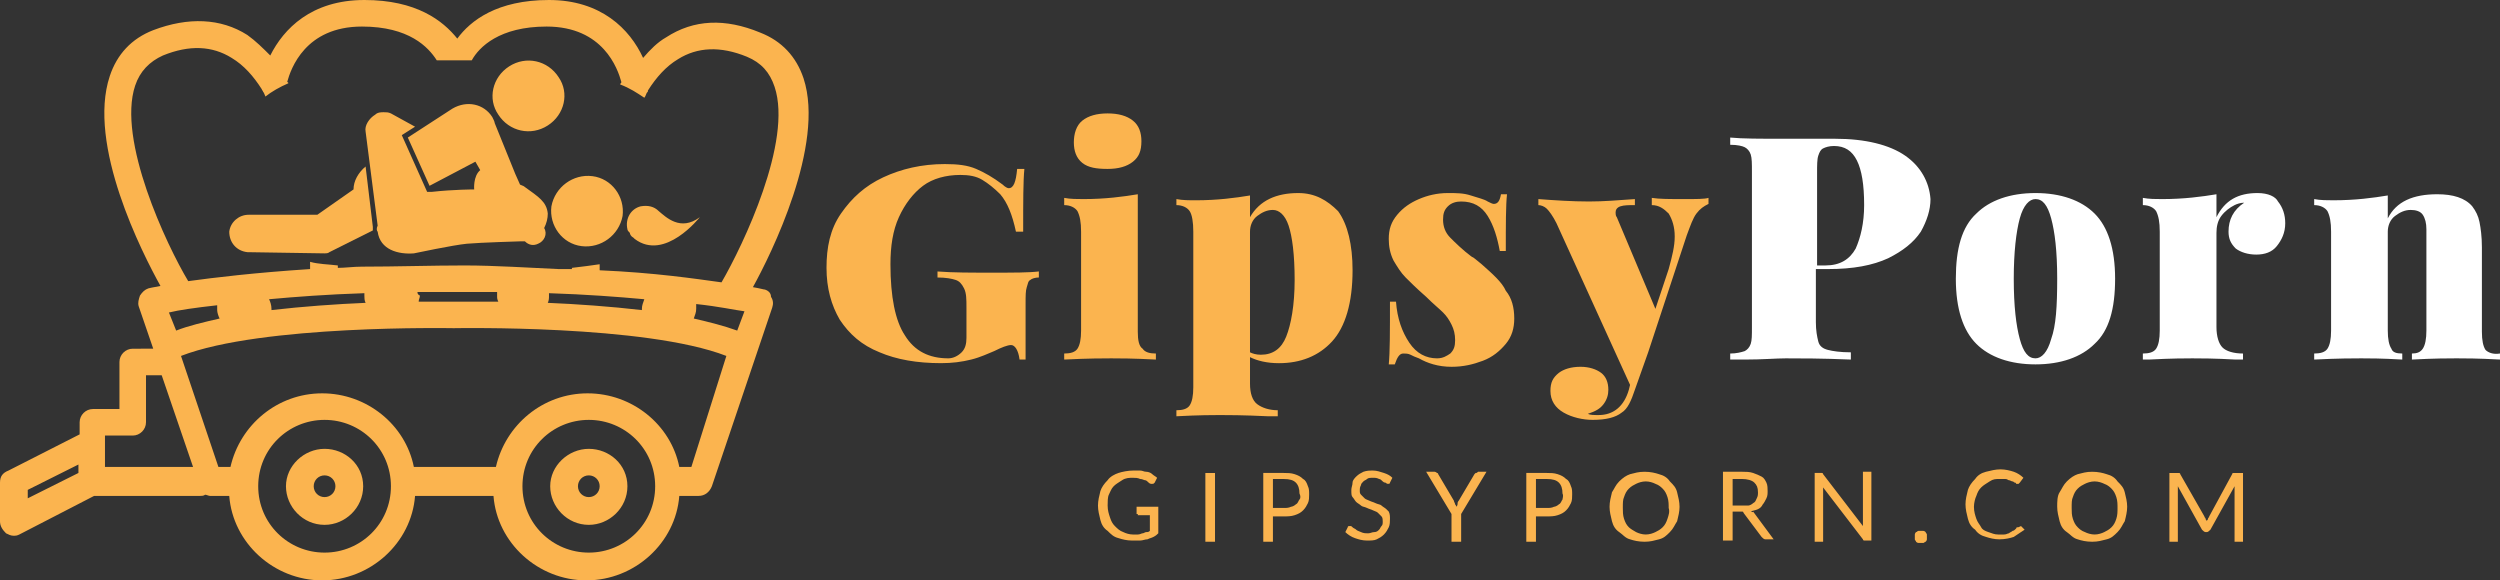
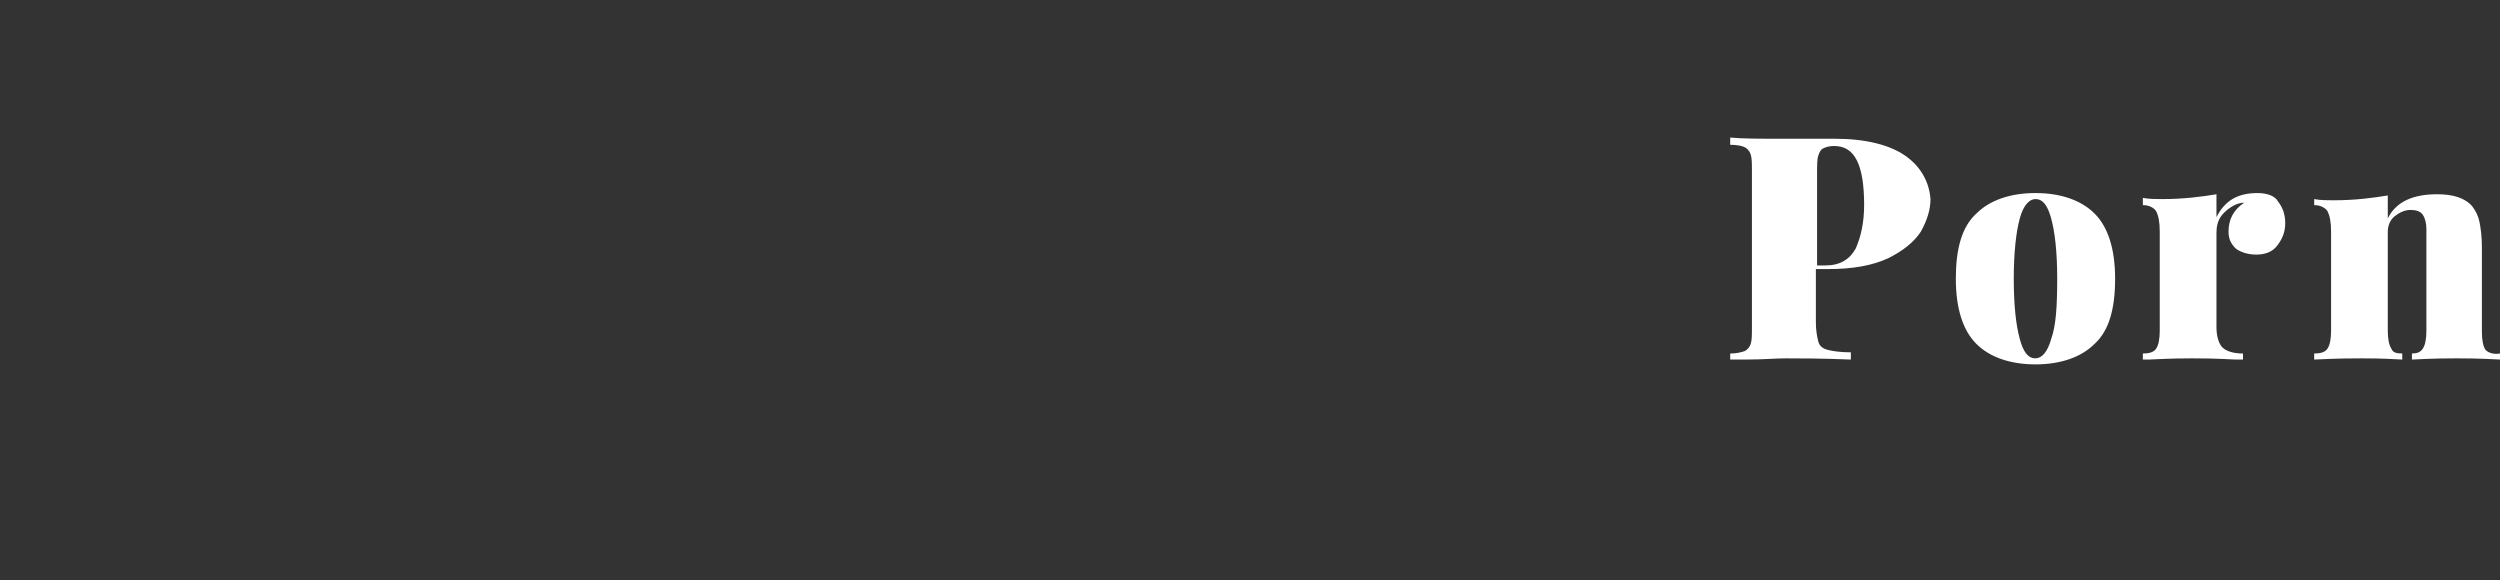
<svg xmlns="http://www.w3.org/2000/svg" version="1.1" id="Layer_1" x="0px" y="0px" width="867.508px" height="201.385px" viewBox="40.136 181.708 867.508 201.385" enable-background="new 40.136 181.708 867.508 201.385" xml:space="preserve">
  <rect x="40.136" y="181.708" width="867.508" height="201.385" fill="#333333" stroke="none" />
  <g id="gipsyporn.com_1_" enable-background="new    ">
    <g id="gipsyporn.com">
      <g>
-         <path fill="#FBB44F" d="M434.953,360.066v0.42h0.42h3.769v5.442c-0.419,0.418-0.838,0.418-1.257,0.418     c-0.418,0-0.836,0.42-1.256,0.42c-0.419,0-0.837,0.419-1.675,0.419c-0.418,0-1.255,0-1.673,0c-1.257,0-2.512-0.419-3.35-0.838     c-1.256-0.419-2.094-1.255-2.93-2.093c-0.838-0.838-1.257-1.675-1.675-2.931c-0.42-1.257-0.837-2.513-0.837-4.187     c0-1.257,0-2.932,0.418-3.769c0.42-0.837,0.838-2.095,1.675-2.932c0.837-0.836,1.674-1.256,2.931-2.094     c1.256-0.837,2.512-0.837,3.769-0.837c0.836,0,1.674,0,2.511,0.419c0.838,0,1.258,0.419,1.676,0.419     c0.418,0,0.836,0.42,1.256,0.838c0.419,0.419,0.837,0.42,0.837,0.42c0.418,0,0.418,0,0.418,0c0.42,0,0.42,0,0.838-0.42     l0.837-1.675c-0.419-0.419-1.256-0.838-1.675-1.256c-0.418-0.42-1.255-0.838-2.093-0.838c-0.836,0-1.256-0.419-2.094-0.419     c-0.837,0-1.674,0-2.512,0c-1.673,0-3.768,0.419-5.023,0.837c-1.256,0.42-2.931,1.257-3.768,2.512     c-1.257,1.258-2.095,2.512-2.512,3.769c-0.419,1.675-0.837,3.349-0.837,5.024c0,1.674,0.419,3.35,0.837,5.023     c0.418,1.675,1.256,2.932,2.512,3.769c1.256,1.256,2.093,2.094,3.768,2.512c1.257,0.419,2.931,0.838,4.605,0.838     c0.837,0,2.093,0,2.931,0c0.838,0,1.675-0.42,2.512-0.42c0.838-0.419,1.257-0.419,2.094-0.837     c0.837-0.419,1.256-0.838,1.675-1.257v-9.211h-7.536v2.512L434.953,360.066L434.953,360.066z M458.399,369.696h3.35V345.83h-3.35     V369.696z M492.312,347.924c-0.838-0.838-1.674-1.257-2.931-1.675c-1.257-0.42-2.512-0.42-3.768-0.42h-7.117v23.865h3.348v-8.793     h3.77c1.256,0,2.511,0,3.768-0.418c1.257-0.42,2.094-0.838,2.931-1.676c0.838-0.836,1.258-1.674,1.675-2.512     c0.42-0.837,0.42-2.093,0.42-2.931c0-1.257,0-2.095-0.42-2.931C493.569,349.18,493.15,348.342,492.312,347.924z M491.058,355.041     c-0.42,0.419-0.42,1.256-1.258,1.674c-0.419,0.42-1.256,0.838-1.675,0.838c-0.837,0.42-1.674,0.42-2.511,0.42h-3.77v-10.049h3.77     c2.093,0,3.348,0.418,4.186,1.256s1.258,2.093,1.258,3.769C491.475,353.785,491.475,354.622,491.058,355.041z M521.202,358.391     c-0.42-0.418-1.258-0.837-1.675-1.256c-0.42-0.42-1.257-0.42-2.094-0.838c-0.837-0.419-1.257-0.419-2.095-0.837     c-0.837-0.419-1.255-0.419-1.674-0.838c-0.418-0.417-0.838-0.837-1.257-1.256c-0.42-0.419-0.42-0.837-0.42-1.675     c0-0.42,0-0.838,0.42-1.674c0-0.42,0.419-0.838,0.838-1.257c0.418-0.42,0.838-0.42,1.256-0.838     c0.419-0.419,1.257-0.419,2.095-0.419c0.837,0,1.256,0,2.093,0.419c0.42,0,0.837,0.419,1.256,0.838     c0.42,0.418,0.838,0.419,0.838,0.419c0.42,0,0.42,0.42,0.838,0.42h0.419c0,0,0.418,0,0.418-0.42l0.838-1.675     c-0.838-0.837-1.674-1.256-2.931-1.675s-2.512-0.837-3.768-0.837c-1.258,0-2.095,0-3.35,0.419     c-0.838,0.419-1.675,0.838-2.513,1.675c-0.418,0.419-1.256,1.256-1.256,2.094s-0.42,1.674-0.42,2.512c0,1.257,0,2.094,0.42,2.513     c0.419,0.417,0.838,1.255,1.256,1.674c0.419,0.418,1.256,0.838,1.675,1.257c0.418,0.42,1.257,0.42,2.093,0.838     c0.838,0.418,1.258,0.418,2.096,0.836c0.837,0.419,1.256,0.419,1.674,0.838c0.418,0.418,0.837,0.838,1.256,1.256     c0.419,0.42,0.419,1.257,0.419,1.675c0,0.837,0,1.257-0.419,1.675c-0.419,0.42-0.419,0.838-0.837,1.258     c-0.419,0.417-0.837,0.835-1.675,0.835c-0.837,0-1.256,0.42-2.094,0.42c-0.836,0-1.674,0-2.512-0.42     c-0.837-0.418-1.257-0.418-1.675-0.835c-0.418-0.42-0.837-0.42-1.256-0.838c-0.42-0.419-0.42-0.42-0.837-0.42h-0.42     c0,0-0.419,0-0.419,0.42l-0.838,1.673c0.838,0.838,2.095,1.676,3.351,2.095s2.511,0.838,4.186,0.838c1.257,0,2.512,0,3.35-0.42     c0.837-0.419,1.675-0.837,2.512-1.675c0.838-0.838,1.257-1.673,1.675-2.511c0.419-0.838,0.419-2.095,0.419-2.932     c0-0.838,0-1.675-0.419-2.513C522.039,359.228,521.621,358.809,521.202,358.391z M552.185,345.83l-0.42,0.42l-5.443,9.211     c-0.418,0.419-0.418,0.837-0.418,1.257c0,0.419-0.42,0.837-0.42,0.837c0-0.419-0.419-0.837-0.419-0.837     c0-0.42-0.419-0.838-0.419-1.257l-5.443-9.211c0-0.42-0.419-0.42-0.419-0.42s-0.419-0.419-0.837-0.419h-2.929l8.793,14.653v9.63     h3.35v-9.63l8.792-14.653h-2.931C552.604,345.83,552.604,345.83,552.185,345.83z M583.585,347.924     c-0.837-0.838-1.675-1.257-2.93-1.675c-1.258-0.42-2.513-0.42-3.77-0.42h-7.117v23.865h3.35v-8.793h3.768     c1.257,0,2.512,0,3.77-0.418c1.255-0.42,2.093-0.838,2.93-1.676c0.838-0.836,1.257-1.674,1.675-2.512     c0.42-0.837,0.42-2.093,0.42-2.931c0-1.257,0-2.095-0.42-2.931C584.841,349.18,584.423,348.342,583.585,347.924z      M582.329,355.041c-0.42,0.419-0.42,1.256-1.258,1.674c-0.417,0.42-1.255,0.838-1.674,0.838c-0.837,0.42-1.674,0.42-2.512,0.42     h-3.768v-10.049h3.768c2.094,0,3.35,0.418,4.186,1.256c0.838,0.838,1.258,2.093,1.258,3.769     C582.748,353.785,582.329,354.622,582.329,355.041z M619.591,348.76c-0.836-1.256-2.094-2.093-3.768-2.511     c-1.257-0.42-2.932-0.838-5.023-0.838c-2.093,0-3.35,0.419-5.024,0.838c-1.257,0.419-2.512,1.256-3.769,2.511     c-1.256,1.258-1.675,2.512-2.512,3.77c-0.419,1.675-0.837,3.349-0.837,5.023c0,1.674,0.419,3.349,0.837,5.023     c0.42,1.675,1.257,2.932,2.512,3.768c1.257,0.838,2.094,2.096,3.769,2.513c1.257,0.42,2.932,0.838,5.024,0.838     c2.092,0,3.349-0.419,5.023-0.838c1.674-0.419,2.512-1.256,3.768-2.513c1.257-1.255,1.676-2.512,2.513-3.768     c0.419-1.675,0.838-3.35,0.838-5.023c0-1.675-0.42-3.349-0.838-5.023C621.686,350.854,620.848,350.018,619.591,348.76z      M618.755,361.74c-0.42,1.257-0.838,2.094-1.676,2.932c-0.837,0.837-1.674,1.256-2.512,1.673     c-0.837,0.42-2.094,0.838-3.348,0.838c-1.258,0-2.513-0.419-3.35-0.838c-0.838-0.417-2.095-1.255-2.513-1.673     c-0.838-0.838-1.257-1.675-1.674-2.932c-0.419-1.256-0.419-2.513-0.419-3.768c0-1.676,0-2.932,0.419-3.769     c0.417-1.257,0.836-2.095,1.674-2.933c0.837-0.837,1.675-1.255,2.513-1.674c0.837-0.418,2.093-0.837,3.35-0.837     c1.255,0,2.511,0.419,3.348,0.837c1.257,0.42,2.095,1.256,2.512,1.674c0.838,0.838,1.258,1.676,1.676,2.933     c0.419,1.256,0.419,2.511,0.419,3.769C619.591,359.228,619.174,360.485,618.755,361.74z M647.643,359.228     c0.837-0.419,1.675-0.419,2.512-0.837s1.257-0.837,1.675-1.674c0.42-0.42,0.837-1.257,1.257-2.095     c0.419-0.837,0.419-1.674,0.419-2.512s0-2.093-0.419-2.931c-0.42-0.838-0.837-1.675-1.675-2.094     c-0.837-0.419-1.674-0.837-2.932-1.257c-1.256-0.419-2.511-0.419-3.768-0.419h-6.698v23.865h3.349v-10.05h2.512     c0.42,0,0.838,0,0.838,0c0.419,0,0.419,0.42,0.419,0.42l6.28,8.374c0.419,0.419,0.838,0.837,1.257,0.837h2.931l-7.117-9.63     C648.479,359.647,648.062,359.228,647.643,359.228z M644.713,357.135h-3.35v-9.211h3.35c1.675,0,3.349,0.418,4.187,1.256     s1.256,1.674,1.256,3.35c0,0.837,0,1.256-0.418,2.093c-0.42,0.838-0.42,1.257-1.258,1.675c-0.419,0.42-1.257,0.838-1.674,0.838     C646.388,357.135,645.55,357.135,644.713,357.135z M686.579,362.577c0,0.42,0,0.42,0,0.837c0,0.42,0,0.42,0,0.838l-13.814-18.003     c0-0.42-0.42-0.42-0.42-0.42s-0.419,0-0.838,0h-1.673v23.865h2.931v-17.166c0-0.42,0-0.42,0-0.838c0-0.419,0-0.42,0-0.838     l13.814,18.004c0,0.42,0.42,0.42,0.42,0.42s0.42,0,0.838,0h1.674v-23.865h-2.932V362.577L686.579,362.577z M708.353,366.345     c0,0-0.419-0.418-0.838-0.418c-0.418,0-0.419,0-0.838,0c-0.418,0-0.419,0-0.837,0c-0.419,0-0.419,0.418-0.837,0.418     c0,0-0.419,0.42-0.419,0.838c0,0.419,0,0.42,0,0.838c0,0.419,0,0.419,0,0.837c0,0.419,0.419,0.42,0.419,0.838     c0,0,0.419,0.419,0.837,0.419c0.419,0,0.42,0,0.837,0c0.42,0,0.42,0,0.838,0c0.419,0,0.42-0.419,0.838-0.419     c0,0,0.42-0.419,0.42-0.838c0-0.418,0-0.419,0-0.837c0-0.419,0-0.419,0-0.838C708.772,366.765,708.353,366.764,708.353,366.345z      M740.171,364.672c0,0-0.418,0-0.418,0.419c-0.42,0.419-0.837,0.837-1.257,0.837c-0.419,0.418-0.838,0.418-1.257,0.837     c-0.42,0-0.836,0.419-1.674,0.419c-0.42,0-1.258,0-2.095,0c-1.256,0-2.093-0.419-3.349-0.838     c-1.256-0.418-2.094-0.836-2.512-1.673c-0.419-0.838-1.257-1.675-1.675-2.932c-0.42-1.256-0.838-2.513-0.838-4.186     c0-1.258,0.419-2.933,0.838-3.77c0.419-1.256,0.837-2.094,1.675-2.932c0.838-0.836,1.674-1.255,2.931-2.093     s2.093-0.838,3.35-0.838c0.837,0,1.256,0,2.094,0c0.836,0,0.836,0.419,1.256,0.419c0.419,0,0.838,0.42,1.257,0.42     c0.42,0,0.42,0.419,0.837,0.419c0.42,0,0.42,0.42,0.42,0.42h0.418h0.42c0,0,0,0,0.419-0.42l1.257-1.675     c-0.837-0.838-2.095-1.675-3.349-2.094c-1.258-0.419-2.932-0.837-4.605-0.837c-1.676,0-3.35,0.419-5.025,0.837     c-1.674,0.419-2.93,1.256-3.768,2.512c-1.258,1.257-2.094,2.512-2.512,3.769c-0.42,1.675-0.838,3.35-0.838,5.024     c0,1.674,0.419,3.349,0.838,5.023c0.418,1.674,1.256,2.932,2.512,3.77c0.838,1.255,2.094,2.093,3.768,2.511     c1.257,0.419,2.931,0.837,4.606,0.837c2.094,0,3.768-0.419,5.024-0.837c1.255-0.838,2.512-1.675,3.768-2.511l-1.256-1.258     C740.589,364.672,740.589,364.672,740.171,364.672z M774.923,348.76c-0.838-1.256-2.094-2.093-3.769-2.511     c-1.256-0.42-2.932-0.838-5.024-0.838s-3.349,0.419-5.023,0.838c-1.257,0.419-2.512,1.256-3.769,2.511     c-1.257,1.258-1.675,2.512-2.511,3.77c-0.838,1.256-0.838,3.349-0.838,5.023c0,1.674,0.419,3.349,0.838,5.023     c0.418,1.675,1.255,2.932,2.511,3.768c1.257,0.838,2.095,2.096,3.769,2.513c1.257,0.42,2.931,0.838,5.023,0.838     s3.35-0.419,5.024-0.838s2.512-1.256,3.769-2.513c1.256-1.255,1.674-2.512,2.512-3.768c0.42-1.675,0.837-3.35,0.837-5.023     c0-1.675-0.418-3.349-0.837-5.023C777.016,350.854,776.178,350.018,774.923,348.76z M774.504,361.74     c-0.42,1.257-0.838,2.094-1.675,2.932c-0.838,0.837-1.675,1.256-2.513,1.673c-0.837,0.42-2.094,0.838-3.349,0.838     c-1.257,0-2.512-0.419-3.35-0.838c-1.257-0.418-2.094-1.255-2.512-1.673c-0.838-0.838-1.258-1.675-1.674-2.932     c-0.42-1.256-0.42-2.513-0.42-3.768c0-1.676,0-2.932,0.42-3.769c0.418-1.257,0.836-2.095,1.674-2.933     c0.838-0.837,1.675-1.255,2.512-1.674c0.837-0.418,2.094-0.837,3.35-0.837s2.512,0.419,3.349,0.837     c1.257,0.42,2.094,1.256,2.513,1.674c0.837,0.838,1.256,1.676,1.675,2.933c0.419,1.256,0.419,2.511,0.419,3.769     C774.923,359.228,774.923,360.485,774.504,361.74z M815.953,345.83c-0.42,0-0.42,0-0.838,0c-0.419,0-0.42,0.42-0.42,0.42     l-7.955,14.652c0,0.42-0.418,0.42-0.418,0.838s-0.419,0.419-0.419,0.837c0-0.419-0.419-0.419-0.419-0.837s-0.42-0.419-0.42-0.838     l-8.374-14.652c0-0.42-0.42-0.42-0.42-0.42s-0.419,0-0.837,0h-2.508v23.865h2.93v-17.585c0-0.419,0-0.419,0-0.838     c0-0.418,0-0.419,0-0.837l8.374,15.073c0.42,0.419,0.838,0.836,1.258,0.836h0.418c0.419,0,0.837-0.418,1.257-0.836l8.374-15.073     c0,0.419,0,0.419,0,0.837c0,0.419,0,0.42,0,0.838v17.585h2.932V345.83H815.953z" />
-       </g>
+         </g>
    </g>
  </g>
  <g id="Gipsy_1_" enable-background="new    ">
    <g id="Gipsy">
      <g>
-         <path fill="#FBB44F" d="M365.453,275.91v2.093c2.931,0,5.023,0.419,6.279,0.838c1.257,0.42,2.094,1.257,2.932,2.932     c0.837,1.673,0.837,3.768,0.837,6.698v10.467c0,2.093-0.418,3.768-1.674,5.023c-1.256,1.256-2.931,2.094-4.605,2.094     c-6.698,0-11.723-2.512-15.073-7.955c-3.349-5.024-5.023-13.398-5.023-24.703c0-6.279,0.837-11.723,2.931-16.327     c2.093-4.606,5.024-8.374,8.374-10.888c3.349-2.511,7.955-3.768,12.979-3.768c2.931,0,5.443,0.419,7.536,1.675     c2.094,1.256,4.187,2.931,6.28,5.024c2.512,2.931,4.187,7.117,5.443,12.978h2.512c0-10.466,0-17.584,0.419-21.771h-2.512     c-0.419,4.605-1.255,6.698-2.931,6.698c-0.419,0-1.256-0.419-2.094-1.255c-3.35-2.513-6.28-4.188-9.211-5.443     c-2.931-1.257-6.28-1.676-10.886-1.676c-7.955,0-15.072,1.676-21.353,4.605c-6.279,2.93-10.885,7.117-14.653,12.561     c-3.769,5.443-5.024,11.723-5.024,18.84c0,7.119,1.675,12.979,4.605,18.004c3.35,5.023,7.536,8.792,13.817,11.306     c5.861,2.512,12.979,3.768,21.352,3.768c3.769,0,7.117-0.419,10.467-1.256c3.35-0.838,5.862-2.095,7.955-2.932     c2.512-1.257,4.605-2.095,5.861-2.095s2.512,1.676,2.93,5.025h2.094v-19.26c0-2.932,0-4.606,0.418-5.862     c0.419-1.255,0.419-2.092,1.256-2.512c0.419-0.419,1.674-0.838,2.932-0.838v-2.093c-3.35,0.419-8.793,0.419-15.492,0.419     C377.176,276.33,370.895,276.33,365.453,275.91z M424.487,240.323c3.768,0,6.698-0.838,8.791-2.512     c2.094-1.675,2.932-3.769,2.932-7.118c0-2.931-0.837-5.442-2.932-7.117c-2.093-1.674-5.023-2.512-8.791-2.512     c-3.77,0-6.699,0.838-8.792,2.512c-2.094,1.676-2.932,4.605-2.932,7.535c0,2.932,0.838,5.444,2.932,7.117     C417.788,239.904,420.718,240.323,424.487,240.323z M434.953,296.845v-47.729c-5.023,0.837-11.303,1.675-18.84,1.675     c-2.093,0-4.605,0-6.698-0.42v2.513c2.093,0,3.768,0.837,4.605,2.093c0.836,1.675,1.255,3.769,1.255,7.117v34.331     c0,2.932-0.419,5.024-1.255,6.281c-0.838,1.257-2.512,1.674-4.605,1.674v2.096c8.373-0.42,13.815-0.42,16.328-0.42     c2.513,0,7.536,0,15.492,0.42v-2.096c-2.094,0-3.769-0.418-4.606-1.674C435.372,301.868,434.953,299.777,434.953,296.845z      M490.639,248.697c-7.535,0-13.398,2.512-16.748,8.374v-7.537c-5.023,0.838-11.303,1.676-18.84,1.676     c-2.095,0-4.605,0-6.699-0.419v2.094c2.094,0,3.769,0.837,4.605,2.093c0.838,1.257,1.257,3.769,1.257,7.117v54.011     c0,2.932-0.419,5.023-1.257,6.28c-0.836,1.256-2.511,1.675-4.605,1.675v2.093c7.955-0.42,12.978-0.42,15.073-0.42     c2.511,0,7.955,0,16.747,0.42h3.349v-2.094c-2.931,0-5.442-0.837-7.118-2.094c-1.674-1.257-2.512-3.769-2.512-7.118v-9.211     c2.512,1.257,5.861,2.094,10.049,2.094c7.536,0,13.816-2.513,18.423-7.536c4.604-5.023,7.117-13.397,7.117-24.701     c0-8.793-1.675-15.91-5.024-20.517C500.687,251.208,496.5,248.697,490.639,248.697z M486.45,298.52     c-1.674,4.186-4.605,6.28-8.791,6.28c-1.676,0-2.932-0.421-3.77-0.838v-41.869c0-2.093,0.838-4.187,2.512-5.442     c1.676-1.256,3.35-2.094,5.443-2.094s4.188,1.676,5.443,5.443c1.257,3.768,2.094,10.048,2.094,18.84     S488.127,294.332,486.45,298.52z M554.277,273.398c-2.093-1.674-2.931-2.512-3.35-2.512c-3.348-2.511-5.86-5.023-7.535-6.698     s-2.512-3.768-2.512-6.28c0-2.094,0.419-3.35,1.675-4.605s2.93-1.675,4.605-1.675c4.187,0,7.117,1.675,9.211,5.023     c2.094,3.35,3.35,7.536,4.187,12.143h2.095c0-9.211,0-15.91,0.418-19.678h-2.094c-0.419,2.512-1.256,3.35-2.512,3.35     c-0.42,0-1.256-0.42-2.094-0.838c-1.256-0.838-3.349-1.257-5.861-2.094c-2.512-0.838-5.023-0.838-7.954-0.838     c-3.769,0-7.118,0.838-10.05,2.094c-2.93,1.256-5.443,2.931-7.535,5.443c-2.093,2.512-2.932,5.023-2.932,8.373     c0,2.512,0.419,5.023,1.676,7.536c1.256,2.093,2.512,4.187,4.186,5.86c1.676,1.675,3.769,3.77,7.117,6.699     c2.513,2.512,4.607,4.187,5.862,5.442c1.256,1.256,2.093,2.512,2.931,4.187c0.838,1.676,1.257,3.35,1.257,5.444     c0,2.093-0.419,3.349-1.675,4.604c-1.257,0.838-2.512,1.676-4.605,1.676c-3.77,0-7.117-1.676-9.629-5.443     c-2.513-3.768-4.188-8.374-4.605-14.235h-2.096c0,10.468,0,17.586-0.418,21.771h2.094c0.837-2.512,1.675-3.77,2.93-3.77     c0.838,0,1.676,0,2.514,0.421c0.836,0.418,1.674,0.837,2.93,1.256c2.932,1.675,6.699,2.932,11.305,2.932     c4.187,0,7.536-0.838,10.887-2.094c3.348-1.257,5.86-3.35,7.955-5.862c2.094-2.512,2.93-5.442,2.93-8.792     c0-3.769-0.836-7.118-2.93-9.629C561.395,279.678,558.045,276.747,554.277,273.398z M624.615,250.79     c-5.024,0-8.792,0-11.304-0.42v2.513c2.512,0,4.186,1.255,5.861,2.931c1.256,2.094,2.094,4.606,2.094,7.955     c0,3.35-0.838,6.699-2.094,11.305l-4.606,13.816l-13.396-31.819c-0.419-0.42-0.419-1.257-0.419-1.676     c0-0.838,0.419-1.675,1.674-2.094c1.258-0.419,2.932-0.419,5.024-0.419v-2.094c-5.861,0.419-10.886,0.838-15.91,0.838     c-5.86,0-12.141-0.419-17.585-0.838v2.094c0.838,0,2.095,0.419,2.932,1.255c0.838,0.838,2.094,2.513,3.35,5.024l25.539,56.104     l-0.419,1.675c-1.674,5.86-5.442,8.791-10.467,8.791c-1.675,0-2.931,0-3.769-0.419c2.513-0.837,4.188-1.674,5.443-3.349     c1.256-1.676,1.675-3.35,1.675-5.023c0-2.512-0.838-4.607-2.512-5.861c-1.676-1.257-4.188-2.094-7.118-2.094     c-3.35,0-5.861,0.837-7.537,2.094c-2.093,1.674-2.931,3.35-2.931,6.279c0,3.35,1.676,5.862,4.606,7.537     c2.932,1.674,6.698,2.511,10.049,2.511c4.605,0,7.955-0.837,10.049-2.511c2.093-1.257,3.349-4.188,4.605-7.955l4.604-12.979     l13.399-40.612c1.257-3.35,2.093-5.862,3.349-7.536c1.257-1.676,2.513-2.512,4.187-3.349v-2.095     C631.733,250.79,628.803,250.79,624.615,250.79z" />
-       </g>
+         </g>
    </g>
  </g>
  <g id="Porn_1_" enable-background="new    ">
    <g id="Porn">
      <g>
        <path fill="#FFFFFF" d="M701.233,235.718c-5.441-3.769-13.814-5.861-24.282-5.861c-2.095,0-3.77,0-5.024,0h-12.561     c-8.375,0-14.653,0-18.842-0.418v2.511c2.512,0,4.188,0.419,5.024,0.838c0.838,0.42,1.674,1.256,2.094,2.512     c0.419,1.257,0.419,3.35,0.419,5.862v54.01c0,2.931,0,4.605-0.419,5.86c-0.42,1.256-1.256,2.095-2.094,2.513     c-1.256,0.419-2.931,0.836-5.024,0.836v2.096h5.024c6.28,0,10.886-0.42,14.235-0.42c5.024,0,12.561,0,22.608,0.42v-2.513     c-3.769,0-6.28-0.419-7.955-0.837c-1.674-0.419-2.932-1.257-3.35-2.932c-0.42-1.674-0.837-3.77-0.837-6.698v-18.422h4.187     c8.792,0,15.491-1.256,20.934-3.768c5.024-2.513,8.792-5.443,11.304-9.211c2.095-3.769,3.35-7.536,3.35-11.305     C709.606,244.929,706.677,239.486,701.233,235.718z M684.068,267.956c-2.095,3.768-5.443,5.861-10.467,5.861h-2.932v-32.238     c0-2.513,0-4.605,0.419-5.861c0.42-1.257,0.838-2.094,1.676-2.512c0.837-0.42,2.093-0.838,3.768-0.838     c3.769,0,6.28,1.675,7.955,5.024c1.674,3.349,2.512,8.373,2.512,15.491C686.999,259.163,685.743,264.188,684.068,267.956z      M746.452,248.697c-8.793,0-15.91,2.512-20.516,7.117c-5.024,4.606-7.117,12.143-7.117,22.608     c0,10.468,2.512,18.002,7.117,22.608s11.723,7.118,20.516,7.118c8.792,0,15.91-2.512,20.516-7.118     c5.023-4.606,7.117-12.141,7.117-22.608c0-10.467-2.512-18.003-7.117-22.608C762.362,251.209,755.244,248.697,746.452,248.697z      M751.895,299.356c-1.256,4.606-3.349,6.699-5.442,6.699c-2.512,0-4.188-2.094-5.443-6.699     c-1.256-4.604-2.093-11.303-2.093-20.934c0-9.212,0.837-16.329,2.093-20.935c1.256-4.604,3.35-6.698,5.443-6.698     c2.512,0,4.187,2.094,5.442,6.698c1.257,4.605,2.095,11.306,2.095,20.935C753.988,288.053,753.569,294.751,751.895,299.356z      M823.489,248.697c-6.698,0-11.305,2.512-14.235,8.374v-7.955c-5.024,0.837-11.304,1.675-18.84,1.675c-2.096,0-4.606,0-6.7-0.42     v2.513c2.095,0,3.77,0.837,4.605,2.093c0.838,1.675,1.258,3.769,1.258,7.117v34.331c0,2.933-0.42,5.024-1.258,6.281     c-0.836,1.257-2.511,1.674-4.605,1.674v2.096c0.838,0,1.676,0,2.095,0c7.955-0.42,12.978-0.42,15.073-0.42     c2.512,0,7.535,0,15.072,0.42c0.837,0,1.256,0,2.512,0v-2.096c-3.35,0-5.861-0.836-7.118-2.093s-2.094-3.768-2.094-7.117v-32.657     c0-2.093,0.42-4.188,1.675-5.861c1.256-1.675,2.932-2.931,4.605-3.768c0.838-0.418,2.095-0.838,3.35-0.838     c-3.769,2.512-5.442,5.861-5.442,10.048c0,2.513,0.836,4.188,2.512,5.862c1.674,1.255,4.186,2.093,7.117,2.093     c2.931,0,5.443-0.838,7.117-2.931c1.676-2.094,2.932-4.605,2.932-7.955c0-2.93-0.838-5.442-2.513-7.535     C829.769,249.952,827.257,248.697,823.489,248.697z M902.621,303.125c-0.838-1.257-1.258-3.349-1.258-6.28v-29.308     c0-3.769-0.419-6.699-0.837-8.793c-0.419-2.094-1.256-3.769-2.512-5.443c-2.513-2.932-6.698-4.187-12.142-4.187     c-8.374,0-14.234,2.512-17.167,8.373v-7.954c-5.022,0.837-11.305,1.675-18.841,1.675c-2.094,0-4.604,0-6.698-0.419v2.094     c2.094,0,3.769,0.837,4.606,2.093c0.837,1.675,1.256,3.769,1.256,7.117v34.331c0,2.933-0.419,5.024-1.256,6.281     s-2.513,1.674-4.606,1.674v2.096c8.375-0.42,13.816-0.42,16.329-0.42s7.118,0,14.235,0.42v-2.096     c-2.094,0-3.35-0.418-3.769-1.674c-0.837-1.257-1.257-3.349-1.257-6.281v-34.331c0-2.093,0.838-4.187,2.513-5.442     c1.674-1.256,3.35-2.094,5.442-2.094c1.675,0,3.35,0.419,4.187,1.676c0.838,1.255,1.257,2.93,1.257,5.023v35.168     c0,2.932-0.419,5.024-1.257,6.281c-0.837,1.257-2.094,1.674-3.768,1.674v2.096c7.955-0.42,12.979-0.42,15.491-0.42     c2.514,0,7.536,0,15.072,0.42v-2.096C905.132,304.8,903.456,303.962,902.621,303.125z" />
      </g>
    </g>
  </g>
  <g id="Shape_3_1_" enable-background="new    ">
    <g id="Shape_3">
      <g>
-         <path fill="#FBB44F" d="M230.218,225.25c5.862-3.768,7.536-11.305,3.768-16.748c-3.768-5.861-11.304-7.536-17.166-3.768     c-5.861,3.768-7.536,11.304-3.769,16.748C216.821,227.343,224.357,229.019,230.218,225.25z M231.475,253.302     c-0.838,6.699,3.768,12.979,10.467,13.816c6.699,0.838,12.979-3.768,14.235-10.467c0.837-6.698-3.768-12.979-10.467-13.816     C239.01,241.997,232.73,246.603,231.475,253.302z M152.763,337.457c-7.117,0-13.398,5.859-13.398,12.979     c0,7.117,5.862,13.397,13.398,13.397c7.117,0,13.397-5.86,13.397-13.397C166.161,342.899,159.88,337.457,152.763,337.457z      M152.763,354.204c-2.094,0-3.768-1.675-3.768-3.769c0-2.095,1.674-3.769,3.768-3.769c2.093,0,3.768,1.674,3.768,3.769     C156.531,352.53,154.856,354.204,152.763,354.204z M171.185,262.093c0.837,6.281,7.117,7.955,12.561,7.536     c0,0,13.816-2.931,18.422-3.35s18.84-0.838,18.84-0.838c0.419,0,0.838,0,1.255,0c1.256,1.257,2.932,1.675,4.606,0.838     c2.094-0.838,3.349-3.35,2.094-5.442l0,0c0.837-1.676,1.255-3.351,1.255-5.024c-0.418-4.187-3.349-5.861-7.955-9.211     c-0.418-0.42-0.837-0.42-1.674-0.838l-1.675-3.768l-7.117-17.584c0-0.42-0.419-1.257-0.838-2.094     c-2.931-4.605-8.792-5.861-13.816-2.931l-15.491,10.05l7.536,16.745l15.91-8.372l1.674,2.931     c-2.512,2.094-2.094,6.699-2.094,6.699s-7.117,0-14.654,0.838c-0.418,0-1.256,0-1.674,0l-8.793-19.678l4.605-2.931l-8.373-4.605     c-0.837-0.419-1.675-0.419-2.512-0.419c-0.838,0-2.094,0-2.932,0.838c-2.093,1.255-3.768,3.768-3.349,5.86l4.187,32.658     C170.767,260.838,170.767,261.675,171.185,262.093z M125.968,269.21l26.795,0.42c0.418,0,1.255,0,1.674-0.42l15.073-7.535v-1.255     l-2.512-20.935c-2.512,2.094-4.187,5.024-4.187,7.955l-12.561,8.793h-23.865c-3.35,0-6.28,2.512-6.699,5.86     C119.687,265.863,122.2,268.793,125.968,269.21z M244.455,337.457c-7.118,0-13.398,5.859-13.398,12.979     c0,7.117,5.862,13.397,13.398,13.397c7.117,0,13.398-5.86,13.398-13.397S251.572,337.457,244.455,337.457z M244.455,354.204     c-2.094,0-3.768-1.675-3.768-3.769c0-2.095,1.675-3.769,3.768-3.769c2.092,0,3.768,1.674,3.768,3.769     C248.222,352.53,246.547,354.204,244.455,354.204z M305.582,282.191c-0.419,0-1.674-0.418-4.187-0.838     c6.28-11.304,25.121-49.403,17.585-72.431c-2.512-7.535-7.536-12.979-15.073-15.91c-12.142-5.023-23.027-4.605-32.658,1.676     c-2.931,1.674-5.443,4.187-7.955,7.117c-4.605-10.049-14.653-20.096-32.657-20.096c-18.003,0-27.214,7.116-31.82,13.396     c-5.024-6.279-14.234-13.396-32.238-13.396c-18.422,0-28.051,10.048-32.658,19.259c-2.512-2.511-5.024-5.023-7.955-7.117     c-9.211-5.861-20.516-6.28-32.658-1.674c-7.536,2.93-12.561,8.373-15.073,15.91c-7.955,23.864,11.305,61.546,17.584,72.851     c-2.512,0.418-4.187,0.838-4.187,0.838c-1.256,0.418-2.093,1.256-2.93,2.511c-0.419,1.257-0.837,2.513-0.419,3.769l5.024,14.653     H86.19c-2.511,0-4.605,2.095-4.605,4.606v16.328h-9.211c-2.512,0-4.605,2.095-4.605,4.605v4.188l-24.703,12.561     c-2.094,0.837-2.931,2.094-2.931,4.187v13.397c0,1.675,0.838,2.933,2.094,4.187c0.838,0.419,1.675,0.838,2.512,0.838     c0.836,0,1.255,0,2.093-0.42l25.959-13.398h36.844c0.419,0,1.256,0,1.675-0.419c0.419,0,1.256,0.419,1.675,0.419h6.698     c1.256,16.329,15.492,29.308,32.239,29.308c16.746,0,30.982-12.979,32.238-29.308h27.215     c1.256,16.329,15.492,29.308,32.238,29.308s30.982-12.979,32.239-29.308h6.699c2.093,0,3.768-1.256,4.605-3.35l20.934-61.965     c0.419-1.256,0.419-2.512-0.418-3.769C307.675,283.447,306.838,282.61,305.582,282.191z M67.353,345.83l-17.584,8.792v-2.931     l17.584-8.793V345.83z M87.03,211.434c1.675-5.022,5.023-8.374,9.629-10.467c9.211-3.768,17.166-3.349,23.865,0.838     c4.187,2.512,7.536,6.279,10.466,10.887c0,0.418,0.418,0.418,0.418,0.838c0.419,0.419,0.419,0.837,0.838,1.675     c2.094-1.675,5.024-3.35,7.955-4.606c0,0,0-0.418-0.418-0.418c1.256-4.604,6.28-19.26,25.958-19.26     c16.33,0,23.028,7.118,25.959,11.723c1.675,0,2.931,0,4.605,0c2.512,0,5.023,0,7.536,0c2.512-4.604,9.629-11.723,25.958-11.723     c19.677,0,24.702,14.654,25.958,19.26c0,0.418-0.419,0.418-0.419,0.838c3.35,1.256,5.861,2.931,8.375,4.605     c0.419-0.418,0.419-0.838,0.838-1.675c0.419-0.418,0.419-0.418,0.419-0.837c2.932-4.605,6.28-8.373,10.467-10.886     c6.698-4.187,14.653-4.604,23.865-0.837c5.023,2.093,7.955,5.441,9.63,10.467c6.28,18.841-10.886,54.848-18.422,67.826     c-9.211-1.256-23.027-3.35-42.287-4.186c0-0.42,0-1.257,0-2.095c-2.931,0.42-5.861,0.838-9.629,1.257v0.419     c-1.675,0-3.35,0-4.606,0c-9.629-0.419-22.189-1.256-32.657-1.256c-11.304,0-23.865,0.419-35.588,0.419     c-2.93,0-5.861,0.419-8.373,0.419c0-0.419,0-0.419,0-0.838c-3.35-0.42-6.699-0.42-9.63-1.257c0,0.838,0,1.676,0,2.513     c-19.259,1.256-33.076,2.932-42.287,4.188C97.916,266.699,80.75,230.275,87.03,211.434z M262.876,289.308     c-10.886-1.255-22.609-2.093-32.658-2.511c0.42-0.838,0.42-1.676,0.42-2.512c0-0.419,0-0.419,0-0.838     c12.979,0.42,23.865,1.256,33.076,2.094c-0.419,1.257-0.838,2.094-0.838,3.35C262.876,289.308,262.876,289.308,262.876,289.308z      M185.001,283.029c4.188,0,8.793,0,13.817,0s9.211,0,13.816,0c0,0.419,0,0.838,0,1.256c0,0.837,0,1.257,0.418,2.094     c-7.955,0-12.979,0-13.817,0c-0.837,0-5.861,0-13.816,0c0-0.837,0.419-1.257,0.419-2.094     C185.001,283.866,185.001,283.447,185.001,283.029z M133.503,285.54c9.211-0.838,20.096-1.674,33.076-2.094     c0,0.42,0,0.42,0,0.837c0,0.837,0,1.675,0.418,2.513c-10.049,0.419-21.771,1.257-32.657,2.511v-0.418     C134.341,287.633,133.922,286.377,133.503,285.54z M116.337,292.239c-5.443,1.257-10.885,2.513-15.072,4.186l-2.512-6.279     c3.349-0.838,9.21-1.674,16.747-2.512c0,0.42,0,1.257,0,1.674C115.5,290.146,115.919,291.402,116.337,292.239z M76.563,343.737     v-10.886h9.63c2.512,0,4.606-2.094,4.606-4.606v-16.328h5.443l10.885,31.819L76.563,343.737L76.563,343.737z M152.763,373.464     c-12.561,0-23.027-10.05-23.027-23.028c0-12.978,10.467-23.028,23.027-23.028s23.027,10.051,23.027,23.028     C175.791,363.414,165.324,373.464,152.763,373.464z M244.455,373.464c-12.561,0-23.027-10.05-23.027-23.028     c0-12.978,10.466-23.028,23.027-23.028c12.56,0,23.027,10.051,23.027,23.028C267.482,363.414,257.014,373.464,244.455,373.464z      M280.042,343.737h-4.187c-2.931-14.653-16.329-25.539-31.82-25.539s-28.471,10.886-31.82,25.539h-28.471     c-2.93-14.653-16.328-25.539-31.819-25.539s-28.47,10.886-31.82,25.539h-4.185l-12.979-38.52     c28.051-10.886,93.784-9.629,94.622-9.629s66.57-1.257,94.621,9.629L280.042,343.737z M295.952,296.425     c-4.605-1.673-9.63-2.93-15.072-4.187c0.418-1.255,0.838-2.093,0.838-3.348c0-0.42,0-1.257,0-1.675     c7.955,0.838,13.397,2.093,16.748,2.512L295.952,296.425z M258.689,262.513c0,0.418,0.418,1.256,1.256,1.675l0.419,0.419     c10.466,7.955,22.608-7.536,22.608-7.536c-6.699,5.023-11.723,0-14.235-2.094c-1.675-1.675-3.768-2.093-6.28-1.675     c-3.35,0.837-5.443,4.187-4.605,7.955C257.853,261.675,258.271,262.093,258.689,262.513z" />
-       </g>
+         </g>
    </g>
  </g>
</svg>